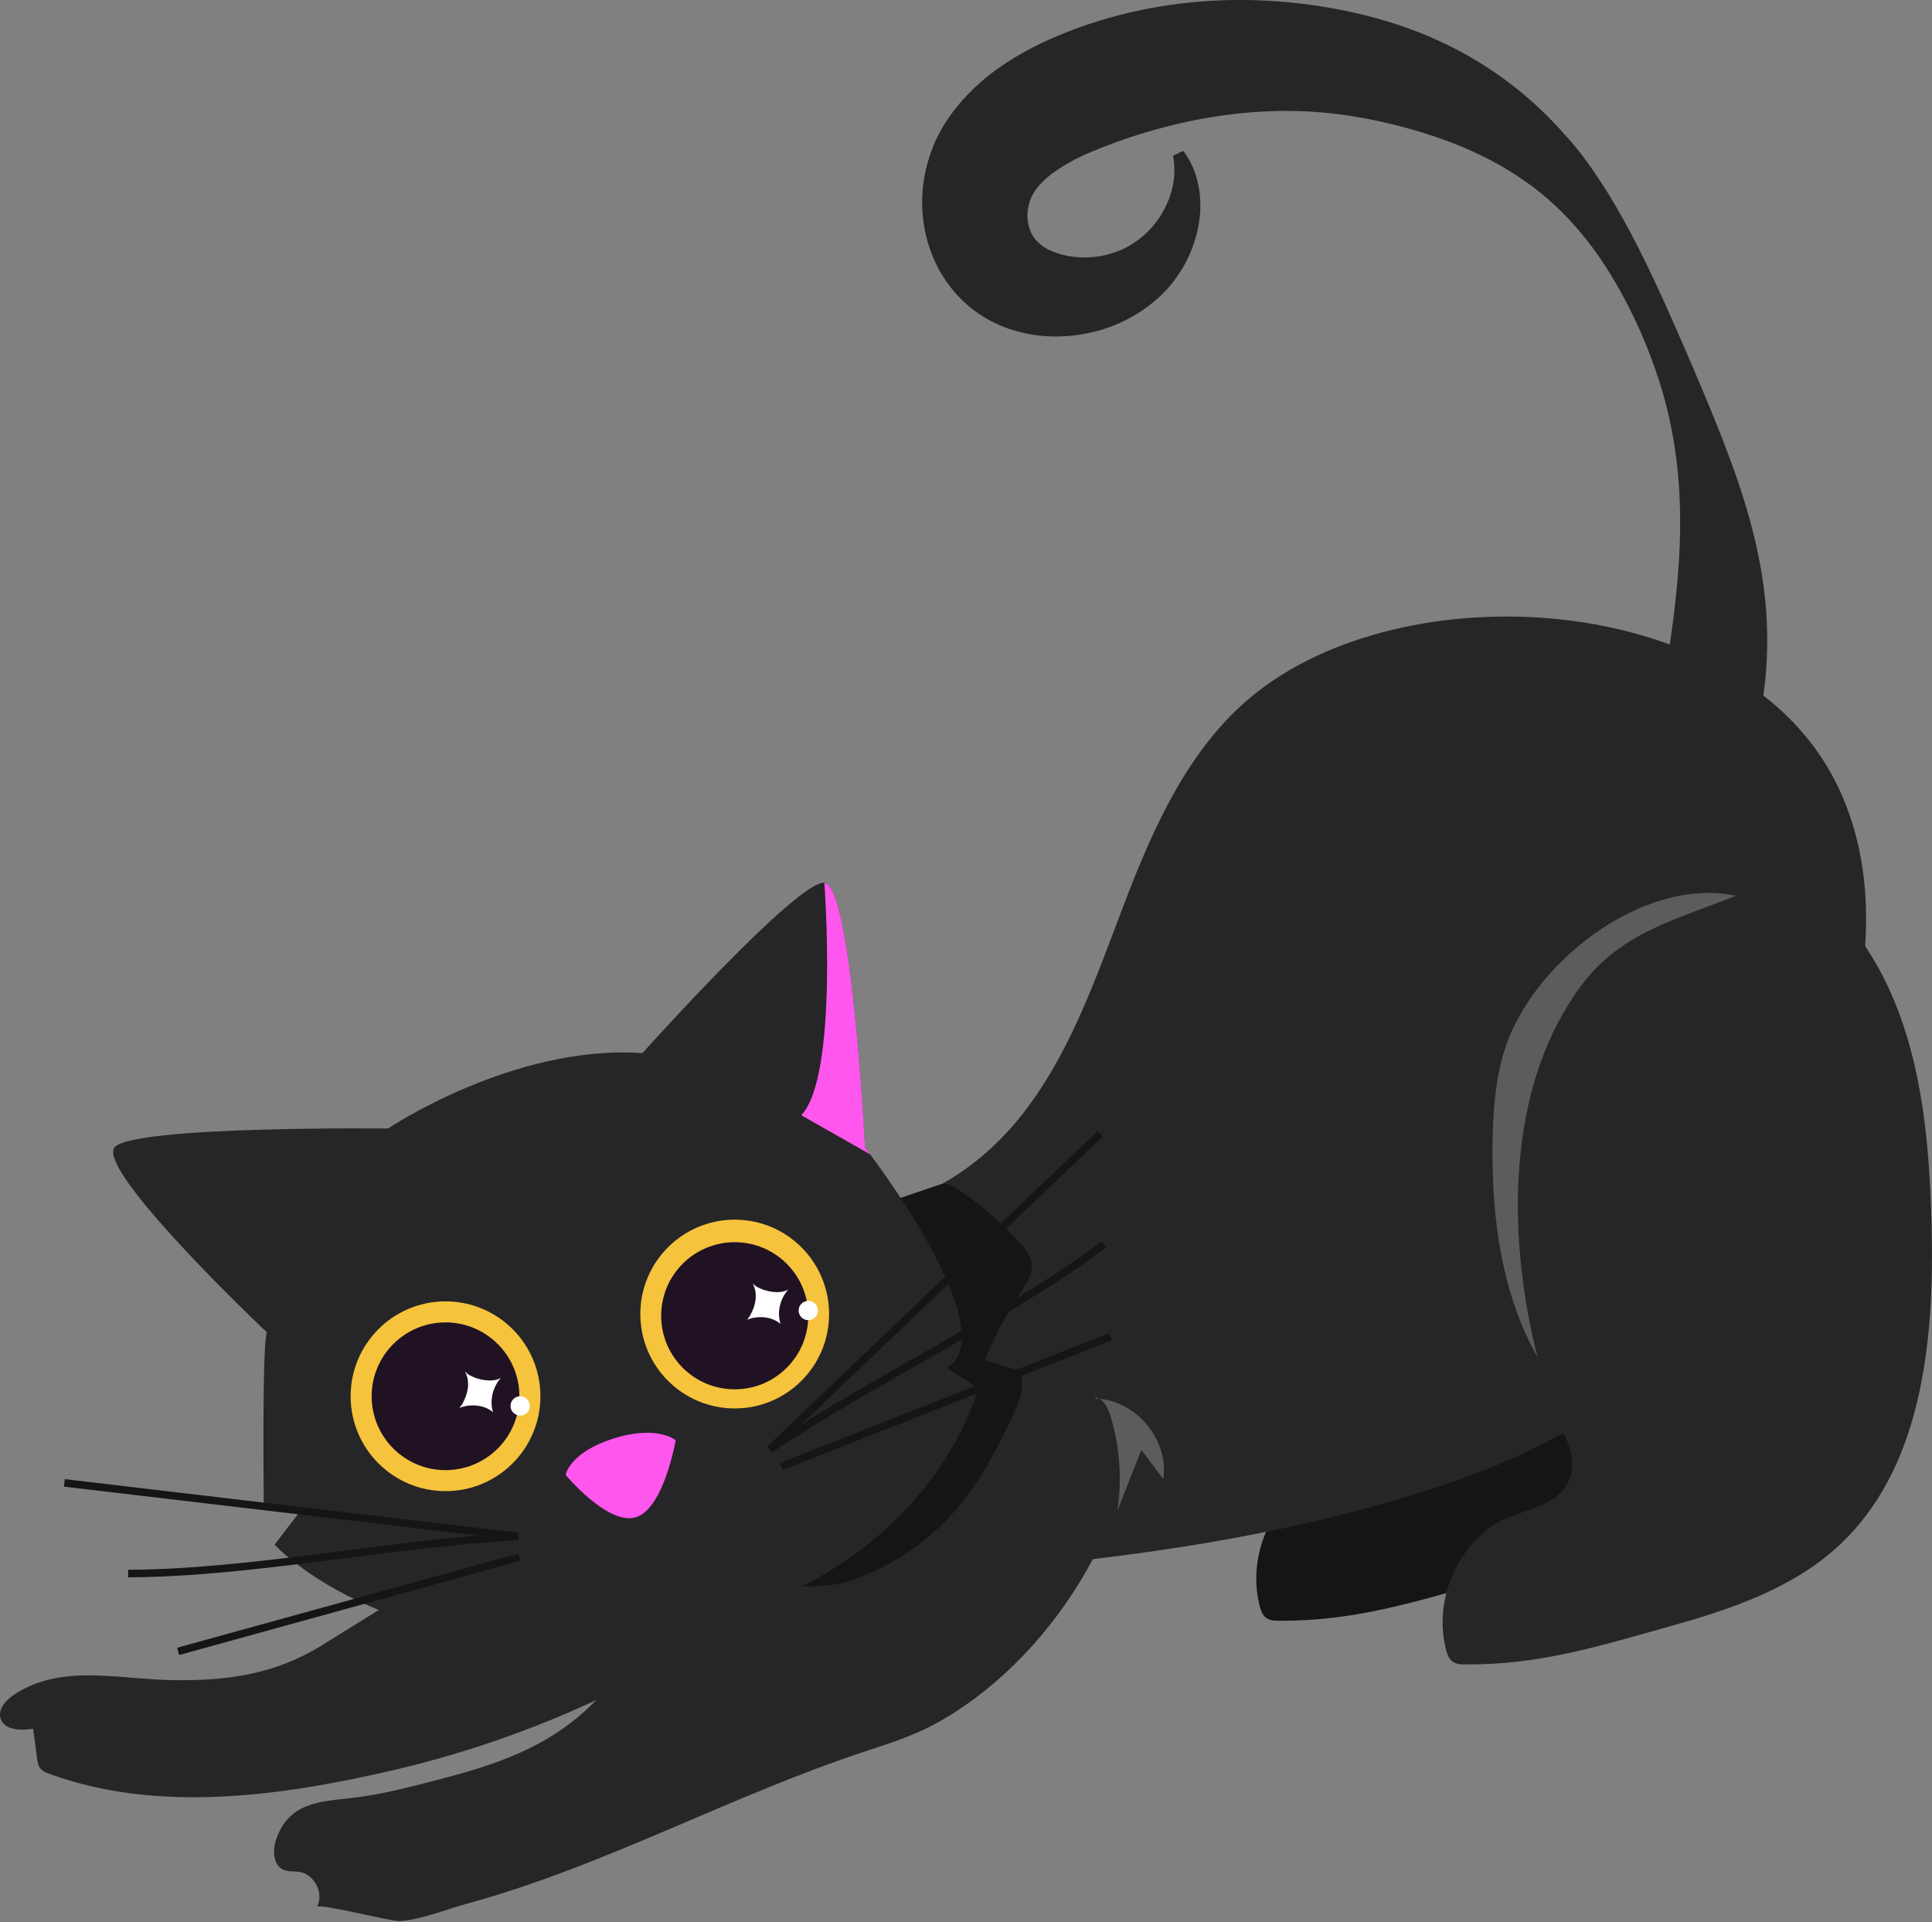
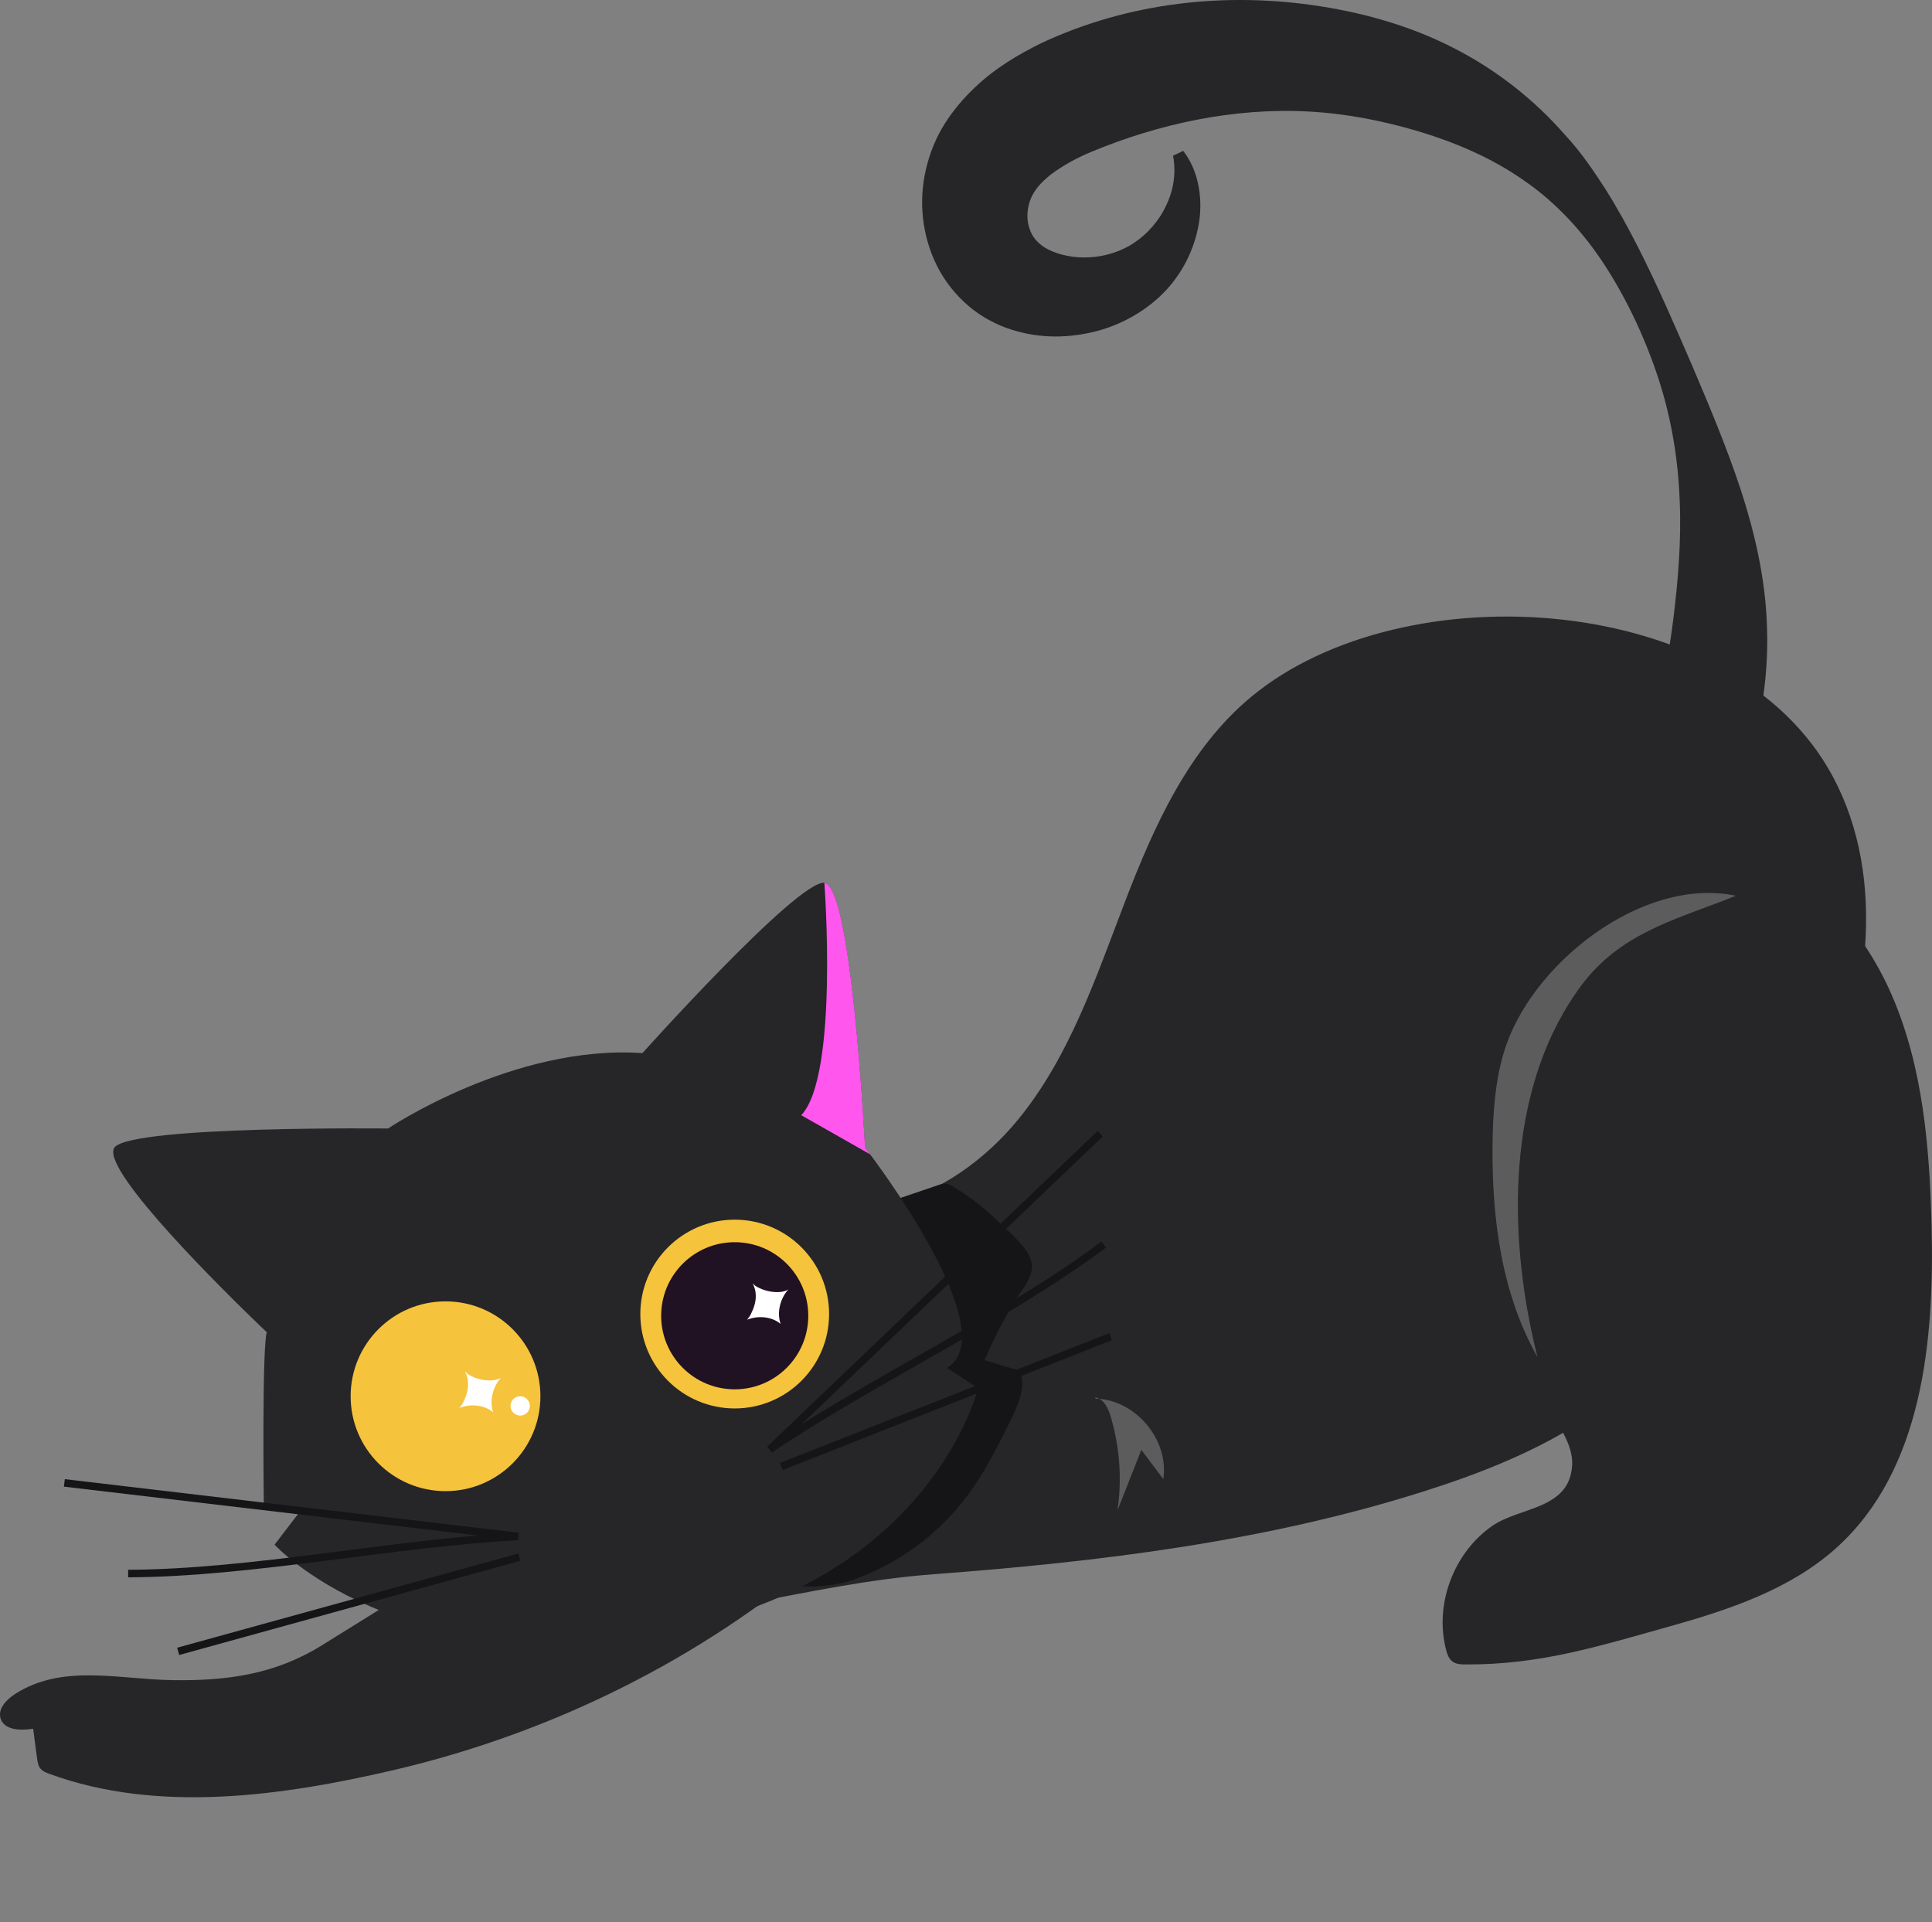
<svg xmlns="http://www.w3.org/2000/svg" width="192" height="191" viewBox="0 0 192 191" fill="none">
  <rect x="0" y="0" width="192" height="191" fill="#808080" stroke="none" />
-   <path d="M147.326 88.145C138.446 90.216 130.806 97.016 127.726 105.605C124.646 114.195 126.206 124.295 131.746 131.545C133.616 134.005 137.946 137.905 137.716 141.325C137.416 145.695 132.536 145.385 129.766 147.305C125.936 149.975 124.006 155.115 125.196 159.635C125.306 160.055 125.456 160.485 125.796 160.755C126.166 161.045 126.666 161.065 127.136 161.065C134.506 161.105 140.246 159.285 147.336 157.305C153.306 155.635 159.416 153.605 164.016 149.445C172.536 141.735 173.736 128.905 173.436 117.415C173.236 109.665 172.586 101.765 169.526 94.645C166.466 87.525 160.616 81.225 153.076 79.406C142.496 76.856 130.636 85.085 129.326 95.885C128.906 99.385 128.756 100.495 127.506 103.785" fill="#151517" />
  <path d="M47.316 153.986C42.206 157.156 37.096 160.336 31.985 163.506C27.305 166.416 22.526 167.046 17.136 166.966C11.745 166.886 6.235 165.326 1.525 168.326C0.665 168.876 -0.235 169.786 0.055 170.766C0.415 171.956 2.065 171.996 3.295 171.796C3.425 172.776 3.555 173.766 3.685 174.746C3.735 175.096 3.785 175.456 3.995 175.726C4.215 176.016 4.565 176.156 4.905 176.276C15.736 180.256 28.175 178.456 39.156 175.896C54.836 172.226 69.686 164.886 81.915 154.396C84.486 152.186 87.186 149.106 86.296 145.836C82.915 133.426 58.725 146.876 53.505 150.116C51.435 151.396 49.376 152.686 47.306 153.966L47.316 153.986Z" fill="#262528" />
-   <path d="M92.825 171.375C104.165 165.275 113.435 150.885 112.845 137.875C112.375 127.375 100.645 130.325 94.875 133.815C88.685 137.555 83.095 142.675 78.245 148.025C76.475 149.975 74.705 151.925 72.935 153.885C68.555 158.715 64.185 163.545 59.805 168.365C55.475 173.145 50.265 175.095 44.195 176.685C41.075 177.505 38.075 178.315 34.975 178.675C31.875 179.035 28.665 179.065 27.415 182.885C27.075 183.935 27.155 185.345 28.155 185.805C28.655 186.035 29.235 185.935 29.775 186.025C31.265 186.275 32.225 188.175 31.495 189.495C31.705 189.115 38.805 190.945 39.705 190.905C41.765 190.805 44.305 189.755 46.325 189.205C60.135 185.445 72.645 178.405 86.255 173.955C88.495 173.225 90.745 172.485 92.815 171.375H92.825Z" fill="#262528" />
  <path d="M143.926 100.046C146.126 100.516 148.486 100.455 150.766 99.975C153.056 99.505 155.256 98.606 157.316 97.466C161.416 95.156 164.906 91.876 167.656 88.046C169.066 86.106 170.166 84.115 171.216 82.035C172.216 79.945 173.096 77.796 173.766 75.576C175.176 71.156 175.796 66.505 175.586 61.916C175.406 57.316 174.356 52.846 172.976 48.615C171.576 44.386 169.876 40.365 168.196 36.406C166.486 32.456 164.806 28.546 162.836 24.655C161.846 22.715 160.796 20.785 159.606 18.886C158.396 17.006 157.126 15.116 155.536 13.415C152.496 9.925 148.736 6.965 144.566 4.825C140.396 2.666 135.836 1.345 131.216 0.625C121.966 -0.825 112.226 0.185 103.466 4.295C101.246 5.396 98.926 6.726 96.816 8.755C95.766 9.755 94.756 10.925 93.906 12.265C93.016 13.665 92.386 15.236 92.016 16.835C91.266 20.046 91.636 23.485 93.146 26.476C93.906 27.965 94.976 29.326 96.266 30.416C97.556 31.515 99.046 32.285 100.506 32.755C103.446 33.696 106.346 33.586 108.986 32.906C111.626 32.206 114.066 30.785 115.906 28.816C117.726 26.846 118.826 24.395 119.186 21.925C119.526 19.465 119.036 16.855 117.586 14.995L116.576 15.476C116.956 17.456 116.506 19.335 115.656 20.886C114.816 22.456 113.536 23.686 112.166 24.465C110.796 25.215 109.256 25.596 107.736 25.585C106.236 25.585 104.776 25.195 103.786 24.576C102.806 23.916 102.436 23.256 102.216 22.386C101.996 21.535 102.106 20.526 102.466 19.675C102.646 19.245 102.906 18.875 103.186 18.526C103.516 18.125 103.946 17.726 104.456 17.326C105.496 16.546 106.866 15.745 108.466 15.085C115.086 12.335 122.566 10.675 130.066 11.085C133.816 11.286 137.516 12.015 141.116 13.095C144.716 14.195 148.246 15.695 151.406 17.905C154.596 20.076 157.376 23.085 159.576 26.506C161.776 29.936 163.546 33.745 164.826 37.666C166.106 41.586 166.776 45.685 166.926 49.736C167.106 53.785 166.756 57.755 166.286 61.575C165.786 65.406 165.136 69.145 164.226 72.826C163.736 74.656 163.186 76.475 162.516 78.246C161.876 80.025 161.086 81.805 160.276 83.445C158.596 86.766 156.406 89.915 153.756 92.645C151.096 95.365 147.916 97.635 143.886 98.915L143.926 100.025V100.046Z" fill="#262528" />
  <path d="M82.366 119.686C84.406 119.886 86.496 120.176 88.336 119.736C93.366 118.536 97.916 115.235 101.156 111.285C106.276 105.045 108.896 97.186 111.786 89.645C114.676 82.106 118.126 74.406 124.336 69.255C139.506 56.656 172.286 58.725 182.156 77.195C193.046 97.566 174.886 129.586 157.616 140.986C152.716 144.216 147.196 146.395 141.596 148.175C125.826 153.195 109.316 155.196 92.866 156.436C86.196 156.936 80.385 158.226 74.005 159.396C68.606 160.386 61.426 158.446 59.526 152.746C57.876 147.786 60.666 142.446 63.616 138.296C68.076 132.016 73.196 126.316 78.836 121.326C77.486 121.426 76.165 121.555 74.826 121.535C76.736 119.295 79.506 119.405 82.366 119.695V119.686Z" fill="#262528" />
  <path d="M165.846 92.486C156.966 94.556 149.326 101.356 146.246 109.946C143.166 118.536 144.726 128.636 150.266 135.886C152.136 138.346 156.466 142.246 156.236 145.666C155.936 150.036 151.056 149.726 148.286 151.646C144.456 154.316 142.526 159.456 143.716 163.976C143.826 164.396 143.976 164.826 144.316 165.096C144.686 165.386 145.186 165.406 145.656 165.406C153.026 165.446 158.766 163.626 165.856 161.646C171.826 159.976 177.936 157.946 182.536 153.786C191.056 146.076 192.256 133.246 191.956 121.756C191.756 114.006 191.106 106.106 188.046 98.986C184.986 91.866 179.136 85.566 171.596 83.746C161.016 81.196 149.156 89.426 147.846 100.226C147.426 103.726 147.276 104.836 146.026 108.126" fill="#262528" />
  <path d="M92.546 152.475C93.896 151.315 95.116 150.015 96.176 148.585C97.866 146.305 99.146 143.745 100.406 141.205C101.196 139.625 101.996 137.785 101.336 136.145C100.126 135.955 99.016 135.465 97.846 135.185C98.856 132.775 100.366 129.855 101.906 127.735C102.256 127.105 102.606 126.435 102.556 125.715C102.446 124.205 100.486 122.655 99.486 121.655C98.056 120.215 96.446 118.965 94.716 117.915C94.466 117.765 94.206 117.625 93.926 117.615C93.716 117.615 93.516 117.675 93.316 117.745C92.086 118.165 90.846 118.585 89.616 119.005C88.206 119.485 86.616 120.255 87.686 121.815C88.536 123.055 89.666 123.905 90.336 125.315C91.446 127.675 91.426 130.315 90.686 132.785C89.116 137.985 84.996 142.375 80.896 145.775C78.626 147.655 72.266 150.065 73.116 153.795C74.106 158.145 81.516 158.145 84.676 157.035C87.556 156.025 90.246 154.465 92.566 152.475H92.546Z" fill="#151517" />
  <path d="M11.305 114.886V114.936C11.385 115.126 11.445 115.316 11.525 115.506C13.485 119.986 25.675 131.606 26.476 132.356C26.495 132.376 26.515 132.386 26.515 132.386C26.025 133.926 26.215 149.416 26.215 149.416L29.866 150.136L27.285 153.506C27.285 153.506 39.665 166.976 66.135 162.116C92.615 157.266 97.195 137.956 97.195 137.956L94.115 135.936C99.415 132.716 88.956 118.036 86.466 114.706C86.145 114.266 85.956 114.036 85.956 114.036C85.956 114.036 84.655 87.925 81.915 87.725C79.175 87.546 63.845 104.656 63.845 104.656C51.025 103.766 38.565 112.146 38.565 112.146C38.565 112.146 13.585 111.866 11.435 113.966C11.245 114.156 11.205 114.456 11.295 114.866L11.305 114.886Z" fill="#262528" />
-   <path d="M67.146 143.125C67.146 143.125 65.346 141.575 60.976 142.955C56.606 144.325 56.206 146.565 56.206 146.565C56.206 146.565 60.426 151.645 63.206 150.775C65.986 149.905 67.146 143.135 67.146 143.135V143.125Z" fill="#FF56EE" />
  <path d="M44.276 148.185C49.484 148.185 53.706 143.963 53.706 138.755C53.706 133.547 49.484 129.325 44.276 129.325C39.068 129.325 34.846 133.547 34.846 138.755C34.846 143.963 39.068 148.185 44.276 148.185Z" fill="url(#paint0_linear_764_21672)" />
-   <path d="M44.276 146.096C48.329 146.096 51.616 142.809 51.616 138.756C51.616 134.702 48.329 131.416 44.276 131.416C40.222 131.416 36.935 134.702 36.935 138.756C36.935 142.809 40.222 146.096 44.276 146.096Z" fill="#201123" />
  <path d="M73.015 139.966C78.196 139.966 82.395 135.766 82.395 130.586C82.395 125.405 78.196 121.206 73.015 121.206C67.835 121.206 63.635 125.405 63.635 130.586C63.635 135.766 67.835 139.966 73.015 139.966Z" fill="url(#paint1_linear_764_21672)" />
  <path d="M73.016 138.066C77.053 138.066 80.326 134.793 80.326 130.756C80.326 126.718 77.053 123.446 73.016 123.446C68.978 123.446 65.706 126.718 65.706 130.756C65.706 134.793 68.978 138.066 73.016 138.066Z" fill="#201123" />
  <path d="M46.405 136.495C46.545 136.595 46.705 136.685 46.865 136.765C47.215 136.935 47.595 137.055 47.985 137.125C48.185 137.155 48.375 137.185 48.575 137.185C48.755 137.185 48.945 137.185 49.125 137.155C49.295 137.125 49.455 137.085 49.615 137.015C49.675 136.985 49.735 136.955 49.795 136.915C49.755 136.955 49.725 136.995 49.685 137.035C49.555 137.185 49.445 137.355 49.345 137.525C49.245 137.705 49.155 137.895 49.085 138.085C49.015 138.265 48.965 138.455 48.925 138.645C48.845 139.045 48.825 139.455 48.885 139.865C48.915 140.035 48.945 140.195 49.005 140.355C48.965 140.315 48.925 140.285 48.875 140.245C48.745 140.145 48.605 140.065 48.455 139.985C48.155 139.835 47.825 139.745 47.485 139.695C47.305 139.675 47.125 139.655 46.945 139.665C46.775 139.665 46.605 139.675 46.445 139.705C46.275 139.725 46.115 139.765 45.945 139.815C45.875 139.835 45.795 139.865 45.725 139.885C45.695 139.895 45.675 139.905 45.645 139.915C45.645 139.915 45.645 139.915 45.635 139.915C45.665 139.885 45.695 139.855 45.735 139.815C45.855 139.675 45.955 139.525 46.035 139.355C46.115 139.195 46.185 139.035 46.255 138.865C46.315 138.695 46.375 138.535 46.415 138.355C46.465 138.155 46.505 137.955 46.515 137.755C46.525 137.555 46.515 137.365 46.495 137.165C46.475 137.065 46.455 136.965 46.435 136.865C46.405 136.765 46.375 136.675 46.335 136.575C46.295 136.485 46.265 136.385 46.215 136.295C46.275 136.355 46.335 136.405 46.405 136.455" fill="white" />
  <path d="M51.695 140.675C52.225 140.675 52.655 140.246 52.655 139.715C52.655 139.185 52.225 138.755 51.695 138.755C51.165 138.755 50.735 139.185 50.735 139.715C50.735 140.246 51.165 140.675 51.695 140.675Z" fill="white" />
  <path d="M74.965 127.715C75.105 127.815 75.265 127.905 75.425 127.985C75.775 128.155 76.155 128.275 76.545 128.345C76.745 128.375 76.935 128.405 77.135 128.405C77.315 128.405 77.505 128.405 77.685 128.375C77.855 128.345 78.015 128.305 78.175 128.235C78.235 128.205 78.295 128.175 78.355 128.135C78.315 128.175 78.285 128.215 78.245 128.255C78.115 128.405 78.005 128.575 77.905 128.745C77.805 128.925 77.715 129.115 77.645 129.305C77.575 129.485 77.525 129.675 77.485 129.865C77.405 130.265 77.385 130.675 77.455 131.075C77.485 131.245 77.515 131.405 77.575 131.565C77.535 131.525 77.495 131.495 77.445 131.465C77.315 131.365 77.175 131.285 77.035 131.215C76.735 131.065 76.405 130.975 76.075 130.925C75.895 130.905 75.715 130.885 75.535 130.895C75.365 130.895 75.205 130.905 75.035 130.935C74.865 130.955 74.705 130.995 74.545 131.045C74.475 131.065 74.395 131.095 74.325 131.115C74.295 131.125 74.275 131.135 74.245 131.145C74.245 131.145 74.245 131.145 74.235 131.145C74.265 131.115 74.295 131.085 74.325 131.045C74.445 130.905 74.545 130.755 74.625 130.585C74.705 130.425 74.775 130.265 74.845 130.095C74.905 129.935 74.965 129.765 75.005 129.595C75.055 129.395 75.095 129.195 75.105 128.995C75.115 128.805 75.105 128.605 75.085 128.415C75.065 128.315 75.045 128.215 75.025 128.115C74.995 128.015 74.965 127.925 74.925 127.825C74.885 127.735 74.855 127.635 74.805 127.555C74.865 127.605 74.925 127.665 74.995 127.705" fill="white" />
-   <path d="M80.325 131.195C80.855 131.195 81.285 130.766 81.285 130.235C81.285 129.705 80.855 129.275 80.325 129.275C79.795 129.275 79.365 129.705 79.365 130.235C79.365 130.766 79.795 131.195 80.325 131.195Z" fill="white" />
  <path d="M149.435 104.625C148.555 107.615 148.355 110.765 148.325 113.885C148.265 121.115 149.225 128.575 152.795 134.865C149.965 123.705 149.595 109.815 155.925 99.725C156.525 98.765 157.185 97.825 157.925 96.965C161.855 92.405 167.245 91.155 172.515 89.015C163.105 87.045 151.975 95.955 149.445 104.615L149.435 104.625Z" fill="#5C5C5C" />
  <path d="M108.855 138.875C109.685 139.005 110.125 139.925 110.365 140.735C111.275 143.755 111.515 146.975 111.055 150.095C111.845 148.095 112.635 146.085 113.425 144.085C114.155 145.055 114.875 146.015 115.605 146.985C116.215 143.085 112.815 139.055 108.865 138.995" fill="#5C5C5C" />
  <path d="M86.475 114.716C86.156 114.276 85.966 114.046 85.966 114.046C85.966 114.046 84.665 87.936 81.925 87.736C81.925 87.736 83.365 106.896 79.626 110.826L86.475 114.716Z" fill="#FF56EE" />
  <path d="M109.336 112.666C98.386 123.126 87.446 133.576 76.496 144.036C86.656 137.186 99.826 131.036 109.686 123.686" stroke="#151517" stroke-width="0.75" stroke-miterlimit="10" />
  <path d="M77.645 145.735C88.555 141.435 99.456 137.135 110.366 132.835" stroke="#151517" stroke-width="0.75" stroke-miterlimit="10" />
  <path d="M6.396 147.365C21.425 149.135 36.465 150.915 51.495 152.685C39.255 153.325 25.035 156.325 12.736 156.375" stroke="#151517" stroke-width="0.75" stroke-miterlimit="10" />
  <path d="M51.606 154.746C40.306 157.866 29.006 160.986 17.706 164.106" stroke="#151517" stroke-width="0.75" stroke-miterlimit="10" />
  <defs>
    <linearGradient id="paint0_linear_764_21672" x1="34.846" y1="138.755" x2="53.706" y2="138.755" gradientUnits="userSpaceOnUse">
      <stop offset="0.05" stop-color="#F5C33C" />
      <stop offset="1" stop-color="#F5C33C" />
    </linearGradient>
    <linearGradient id="paint1_linear_764_21672" x1="63.635" y1="130.586" x2="82.405" y2="130.586" gradientUnits="userSpaceOnUse">
      <stop offset="0.05" stop-color="#F5C33C" />
      <stop offset="1" stop-color="#F5C33C" />
    </linearGradient>
  </defs>
</svg>